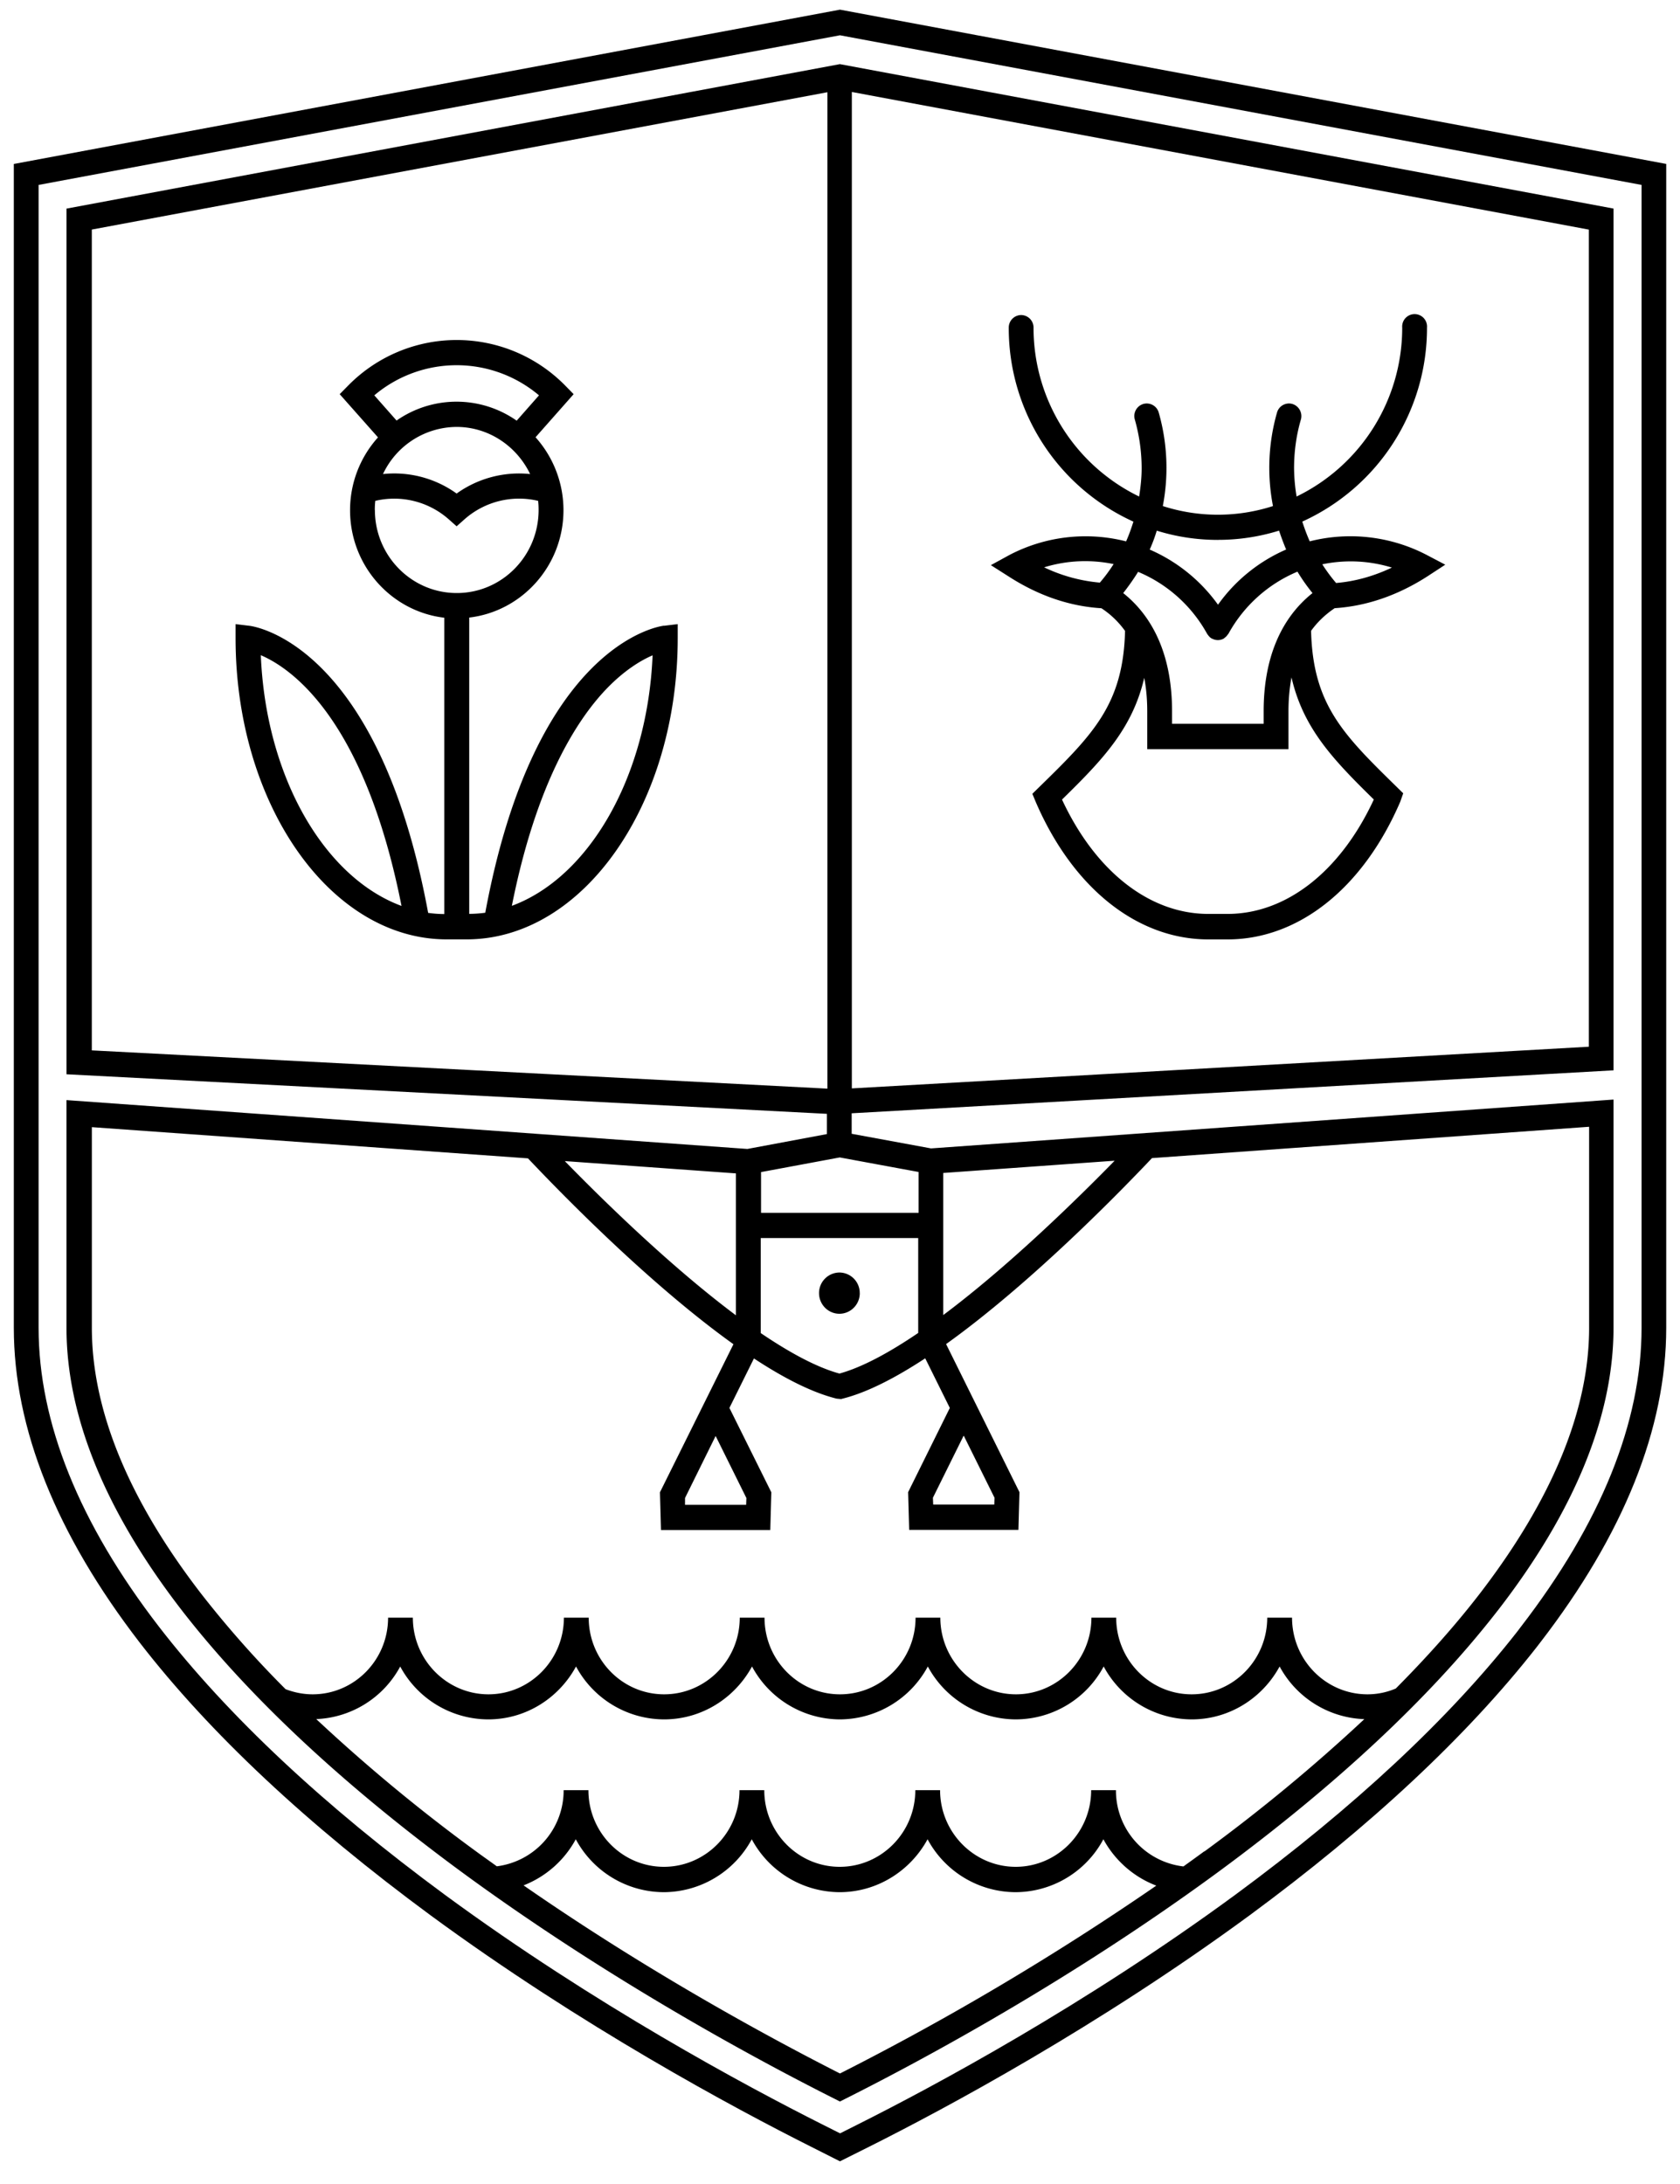
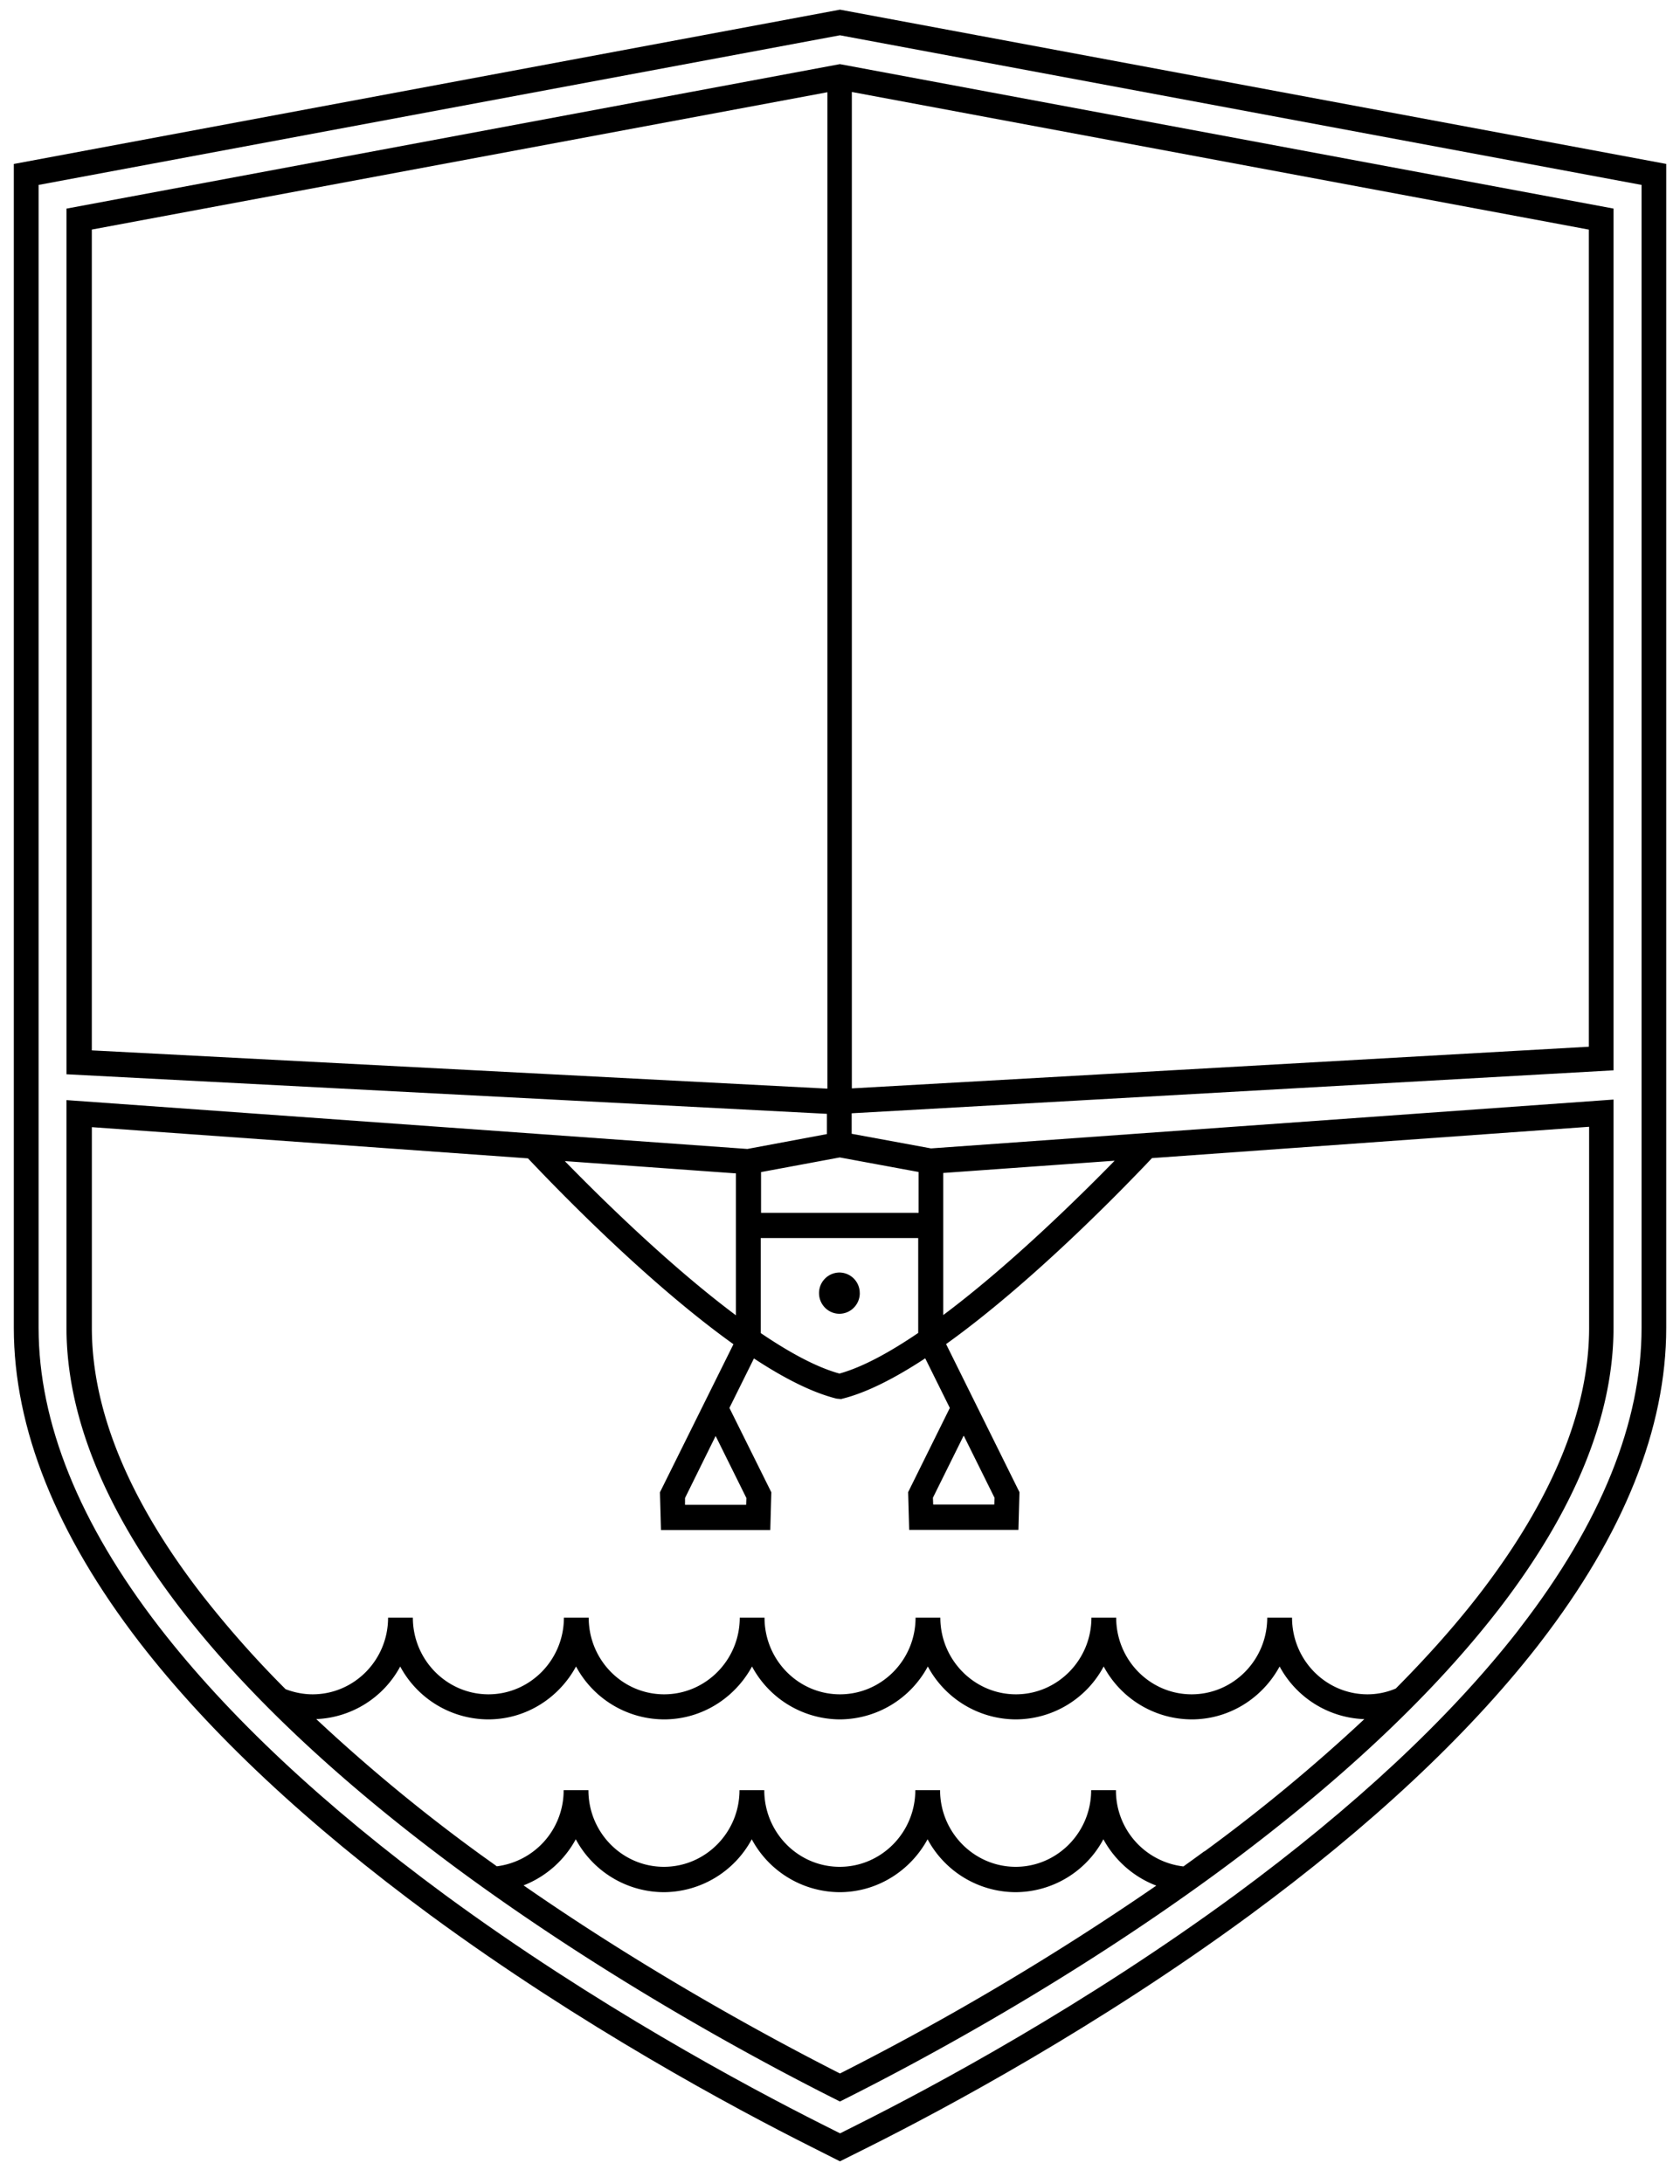
<svg xmlns="http://www.w3.org/2000/svg" width="40" height="52" fill="currentColor" viewBox="0 0 40 52">
-   <path d="M15.809 14.897c-.124.016-3.07.439-4.255 6.835a3.15 3.15 0 0 1-.382.027v-7.055c1.262-.149 2.244-1.24 2.244-2.558a2.603 2.603 0 0 0-.665-1.735l.907-1.026-.199-.203a3.62 3.62 0 0 0-5.171 0l-.2.203L9 10.414a2.585 2.585 0 0 0-.665 1.735c0 1.321.982 2.41 2.244 2.559v7.055c-.13 0-.258-.01-.385-.028-1.181-6.396-4.128-6.82-4.255-6.835l-.33-.04v.336c0 3.952 2.254 7.17 5.026 7.17h.476c2.772 0 5.025-3.215 5.025-7.17v-.336l-.33.04.004-.003ZM6.21 15.6c.734.314 2.468 1.517 3.35 5.97-1.842-.681-3.232-3.075-3.35-5.97Zm4.662-5.435c.759 0 1.43.454 1.75 1.122a2.55 2.55 0 0 0-1.75.464 2.542 2.542 0 0 0-1.753-.464 1.947 1.947 0 0 1 1.753-1.122Zm1.962-.753-.532.604a2.494 2.494 0 0 0-2.86-.003l-.53-.6a3.037 3.037 0 0 1 3.921 0Zm-3.91 2.73c0-.074.003-.146.012-.217a1.96 1.96 0 0 1 1.74.432l.196.174.196-.174a1.961 1.961 0 0 1 1.744-.432c.01.071.012.146.012.217 0 1.092-.873 1.978-1.948 1.978-1.076 0-1.95-.886-1.95-1.977m3.261 9.424c.578-2.907 1.53-4.403 2.238-5.15.441-.463.845-.699 1.113-.814-.122 2.892-1.511 5.283-3.35 5.964Zm19.588-7.087h.013c.749-.05 1.485-.301 2.19-.752l.433-.283-.457-.24a3.935 3.935 0 0 0-2.77-.316 4.708 4.708 0 0 1-.177-.47 5.06 5.06 0 0 0 2.969-4.62.296.296 0 1 0-.59 0 4.465 4.465 0 0 1-2.515 4.023 4.385 4.385 0 0 1-.06-.671c0-.395.053-.787.162-1.16a.303.303 0 0 0-.202-.373.296.296 0 0 0-.366.205 4.789 4.789 0 0 0-.096 2.226 4.272 4.272 0 0 1-2.623 0 4.806 4.806 0 0 0-.097-2.226.297.297 0 0 0-.367-.205.3.3 0 0 0-.202.373c.106.373.162.765.162 1.16 0 .226-.025.45-.06.671A4.465 4.465 0 0 1 24.608 7.8a.298.298 0 0 0-.295-.299.298.298 0 0 0-.295.299 5.06 5.06 0 0 0 2.968 4.62c-.05.159-.106.317-.174.47a3.91 3.91 0 0 0-2.776.323l-.444.243.429.273c.702.451 1.439.706 2.203.753.233.152.417.338.563.54-.044 1.757-.768 2.47-2.058 3.732l-.149.146.08.193c.884 2.052 2.419 3.274 4.11 3.274h.457c1.694 0 3.229-1.225 4.112-3.277l.071-.202-.15-.147c-1.28-1.253-2-1.965-2.044-3.721.146-.203.33-.383.56-.538Zm1.365-.966c-.439.208-.883.33-1.328.367-.12-.14-.23-.29-.329-.445a3.324 3.324 0 0 1 1.657.078Zm-4.14-.66a4.89 4.89 0 0 0 1.454-.22c.05.152.106.301.168.45A3.895 3.895 0 0 0 29 14.398a3.922 3.922 0 0 0-1.626-1.313c.066-.146.122-.298.168-.45.46.143.948.22 1.455.22m-1.896.762c.684.286 1.268.8 1.64 1.474.004.006.01.012.013.019l.022.028c.022.028.047.05.075.065l.024.01a.288.288 0 0 0 .264-.01c.007-.003.01-.01.016-.016a.215.215 0 0 0 .056-.05l.028-.037c.003-.006.01-.009.012-.015a3.357 3.357 0 0 1 1.641-1.474c.106.177.227.348.358.51-.762.606-1.163 1.567-1.163 2.81v.302h-2.181v-.301c0-1.244-.401-2.205-1.163-2.811a5.77 5.77 0 0 0 .358-.51m-.585-.183a3.83 3.83 0 0 1-.329.444 3.85 3.85 0 0 1-1.327-.364 3.323 3.323 0 0 1 1.656-.077m6.195 5.603c-.793 1.713-2.086 2.726-3.484 2.726h-.457c-1.399 0-2.689-1.013-3.484-2.723.966-.946 1.675-1.686 1.958-2.898.053.277.071.55.071.796v.902h3.363v-.902c0-.249.019-.526.072-.806.28 1.213.988 1.953 1.958 2.905" />
  <path d="M19.999.23.329 3.904v27.71c0 2.394 1.01 4.916 2.998 7.496 1.66 2.149 3.991 4.332 6.925 6.493 3.596 2.64 7.22 4.586 9.06 5.51l.687.347.69-.345c1.837-.92 5.454-2.863 9.063-5.512 2.878-2.12 5.178-4.27 6.834-6.384l.084-.109c1.992-2.583 3.002-5.105 3.002-7.496V3.903L20 .23Zm19.086 31.383c0 2.254-.97 4.651-2.878 7.126l-.08.106c-1.623 2.074-3.886 4.185-6.72 6.272-3.575 2.624-7.158 4.549-8.98 5.463l-.425.214-.426-.214c-1.824-.918-5.414-2.845-8.976-5.46-2.89-2.127-5.178-4.273-6.806-6.377C1.885 36.27.919 33.87.919 31.616V4.403L19.999.84l19.086 3.563v27.21Z" />
  <path d="m1.583 25.578 18.105.942v.482l-1.893.354-16.212-1.163v5.42c0 2.102.92 4.36 2.732 6.71 1.589 2.055 3.833 4.157 6.673 6.246 3.522 2.584 7.074 4.493 8.88 5.401l.13.066.131-.066c1.803-.905 5.352-2.81 8.883-5.404 2.788-2.052 5.004-4.12 6.589-6.144l.08-.102c1.816-2.354 2.736-4.611 2.736-6.71v-5.43l-16.25 1.163-1.889-.348v-.488l18.139-1.023V4.966l-18.42-3.439-18.413 3.44v20.61ZM20.282 2.19 37.83 5.467v19.455l-17.548.992V2.19Zm-2.17 27.287h3.75v2.26c-.678.46-1.325.815-1.875.967-.553-.152-1.2-.507-1.874-.964v-2.263Zm-.59-1.54v3.38c-1.572-1.175-3.192-2.767-4.074-3.672l4.074.293Zm2.48 21.433c-1.622-.824-4.522-2.388-7.536-4.48a2.412 2.412 0 0 0 1.243-1.098 2.388 2.388 0 0 0 2.095 1.26 2.39 2.39 0 0 0 2.095-1.26 2.387 2.387 0 0 0 2.091 1.26c.898 0 1.688-.51 2.095-1.26a2.388 2.388 0 0 0 2.095 1.26 2.38 2.38 0 0 0 2.091-1.26c.274.504.721.899 1.26 1.104a65.319 65.319 0 0 1-7.528 4.471m8.668-5.286c-.165.121-.33.24-.494.358a1.818 1.818 0 0 1-1.607-1.816h-.59c0 1.007-.809 1.825-1.797 1.825-.988 0-1.8-.818-1.8-1.825h-.59c0 1.007-.808 1.825-1.8 1.825-.991 0-1.796-.818-1.796-1.825h-.59c0 1.007-.809 1.825-1.8 1.825-.992 0-1.797-.818-1.797-1.825h-.59a1.82 1.82 0 0 1-1.591 1.813c-.162-.118-.327-.233-.489-.352a40.813 40.813 0 0 1-3.81-3.153 2.38 2.38 0 0 0 1.999-1.252 2.388 2.388 0 0 0 2.094 1.259c.902 0 1.685-.51 2.092-1.26a2.388 2.388 0 0 0 2.095 1.26c.901 0 1.688-.51 2.095-1.26a2.387 2.387 0 0 0 2.091 1.26 2.39 2.39 0 0 0 2.095-1.26 2.388 2.388 0 0 0 2.095 1.26 2.38 2.38 0 0 0 2.092-1.26 2.388 2.388 0 0 0 2.094 1.26c.902 0 1.688-.51 2.095-1.26a2.386 2.386 0 0 0 2.017 1.254 41.15 41.15 0 0 1-3.807 3.15m-6.22-16.154 4.082-.292c-.87.89-2.502 2.494-4.081 3.675v-3.383Zm.16 5.59-.995 2.01.025.898h2.601l.025-.898-1.747-3.526c2.033-1.456 4.165-3.648 4.902-4.428l10.408-.746v4.785c0 1.962-.88 4.092-2.61 6.34l-.078.1c-.556.711-1.2 1.43-1.915 2.15a1.715 1.715 0 0 1-.674.138c-.991 0-1.796-.818-1.796-1.825h-.591c0 1.007-.808 1.825-1.8 1.825-.991 0-1.796-.818-1.796-1.825h-.59c0 1.007-.809 1.825-1.797 1.825-.988 0-1.8-.818-1.8-1.825h-.59c0 1.007-.808 1.825-1.8 1.825-.991 0-1.796-.818-1.796-1.825h-.59c0 1.007-.809 1.825-1.8 1.825-.992 0-1.796-.818-1.796-1.825h-.591c0 1.007-.808 1.825-1.796 1.825-.989 0-1.8-.818-1.8-1.825h-.59c0 1.007-.805 1.825-1.797 1.825-.22 0-.438-.044-.643-.122a24.53 24.53 0 0 1-2.005-2.266c-1.731-2.242-2.608-4.375-2.608-6.34v-4.776l10.384.743c.852.902 2.919 3.013 4.892 4.425l-1.75 3.526.025.898h2.602l.025-.898-.998-2.009.584-1.178c.703.463 1.38.811 1.968.957l.108.01.035-.01c.584-.146 1.262-.497 1.967-.96l.584 1.178h.003Zm.332.67.73 1.473-.006.162h-1.454l-.007-.162.73-1.474h.007Zm-5.908.006.73 1.473-.006.162H16.31v-.162l.727-1.473h.004Zm4.83-6.29v.973H18.12v-.97l1.874-.349 1.874.346ZM2.185 5.466 19.7 2.196V25.92l-17.514-.911V5.467Z" />
  <path d="M20.47 30.79a.487.487 0 0 0-.484-.492.489.489 0 0 0-.485.491c0 .27.217.491.485.491.267 0 .485-.22.485-.49Z" />
</svg>